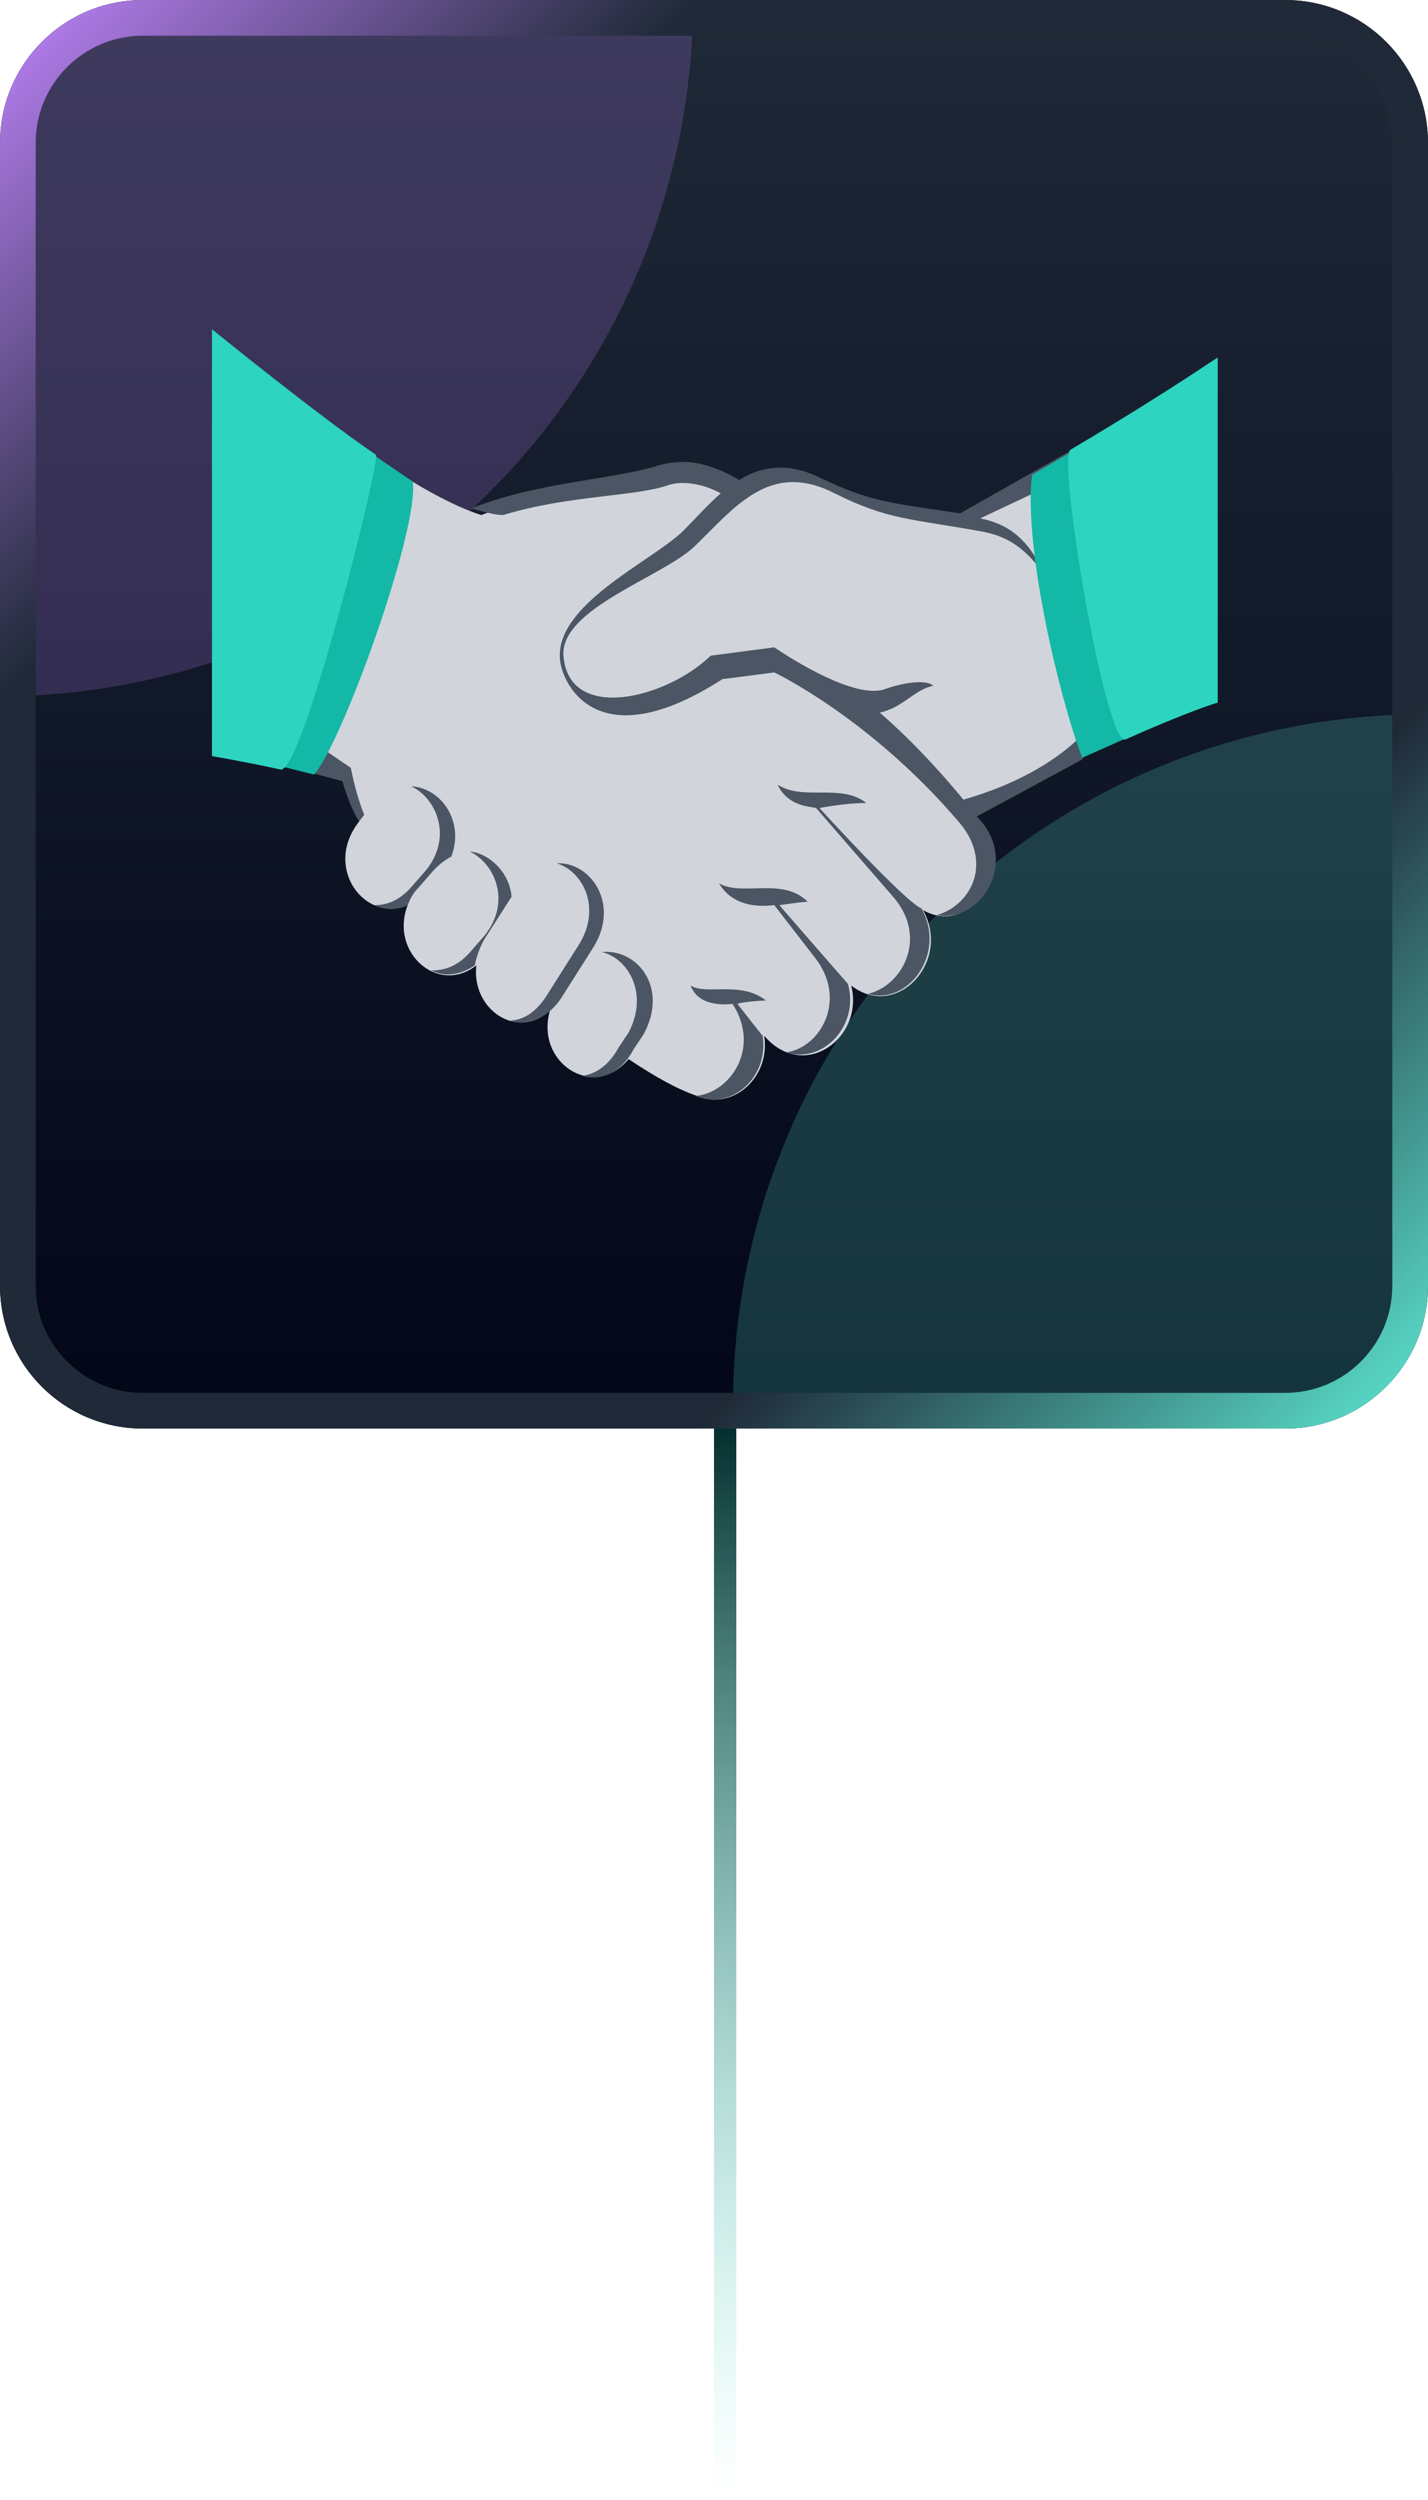
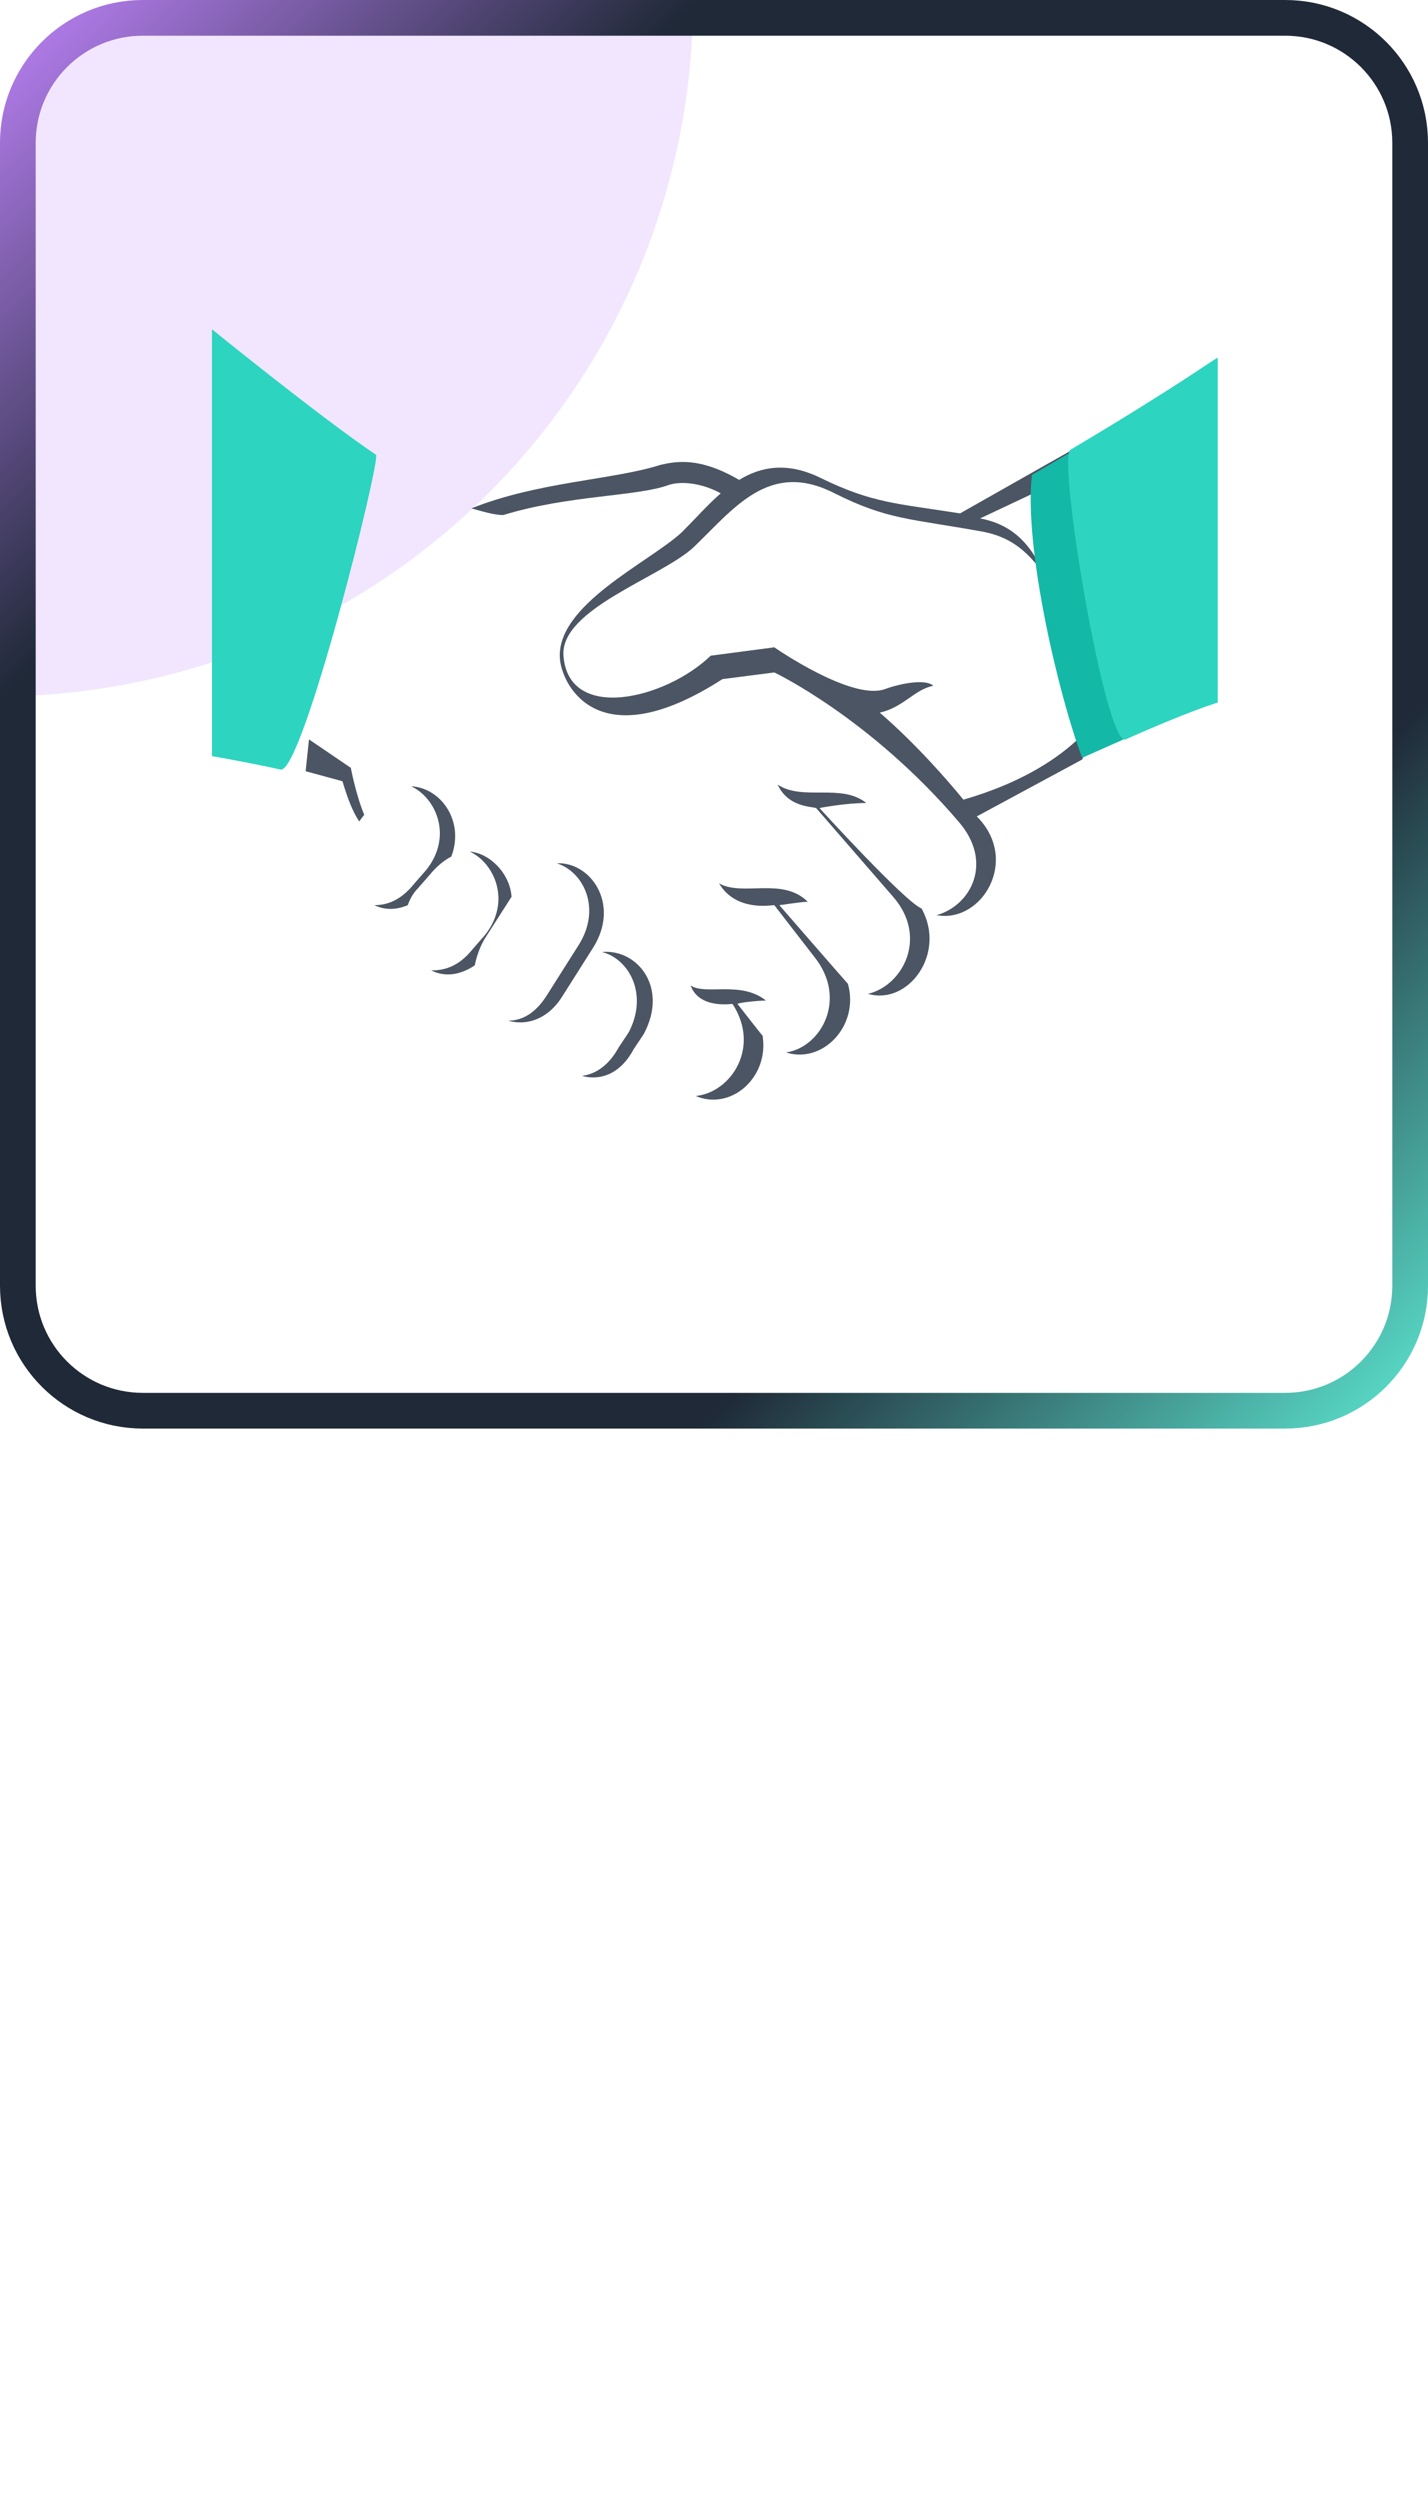
<svg xmlns="http://www.w3.org/2000/svg" width="64" height="112" viewBox="0 0 64 112" fill="none">
  <g clip-path="url(#clip0_2959_2621)">
-     <path d="M0 6.4C0 2.865 2.865 0 6.4 0H57.6C61.135 0 64 2.865 64 6.4V57.6C64 61.135 61.135 64 57.6 64H6.4C2.865 64 0 61.135 0 57.6V6.4Z" fill="url(#paint0_linear_2959_2621)" />
    <g opacity="0.2">
      <g filter="url(#filter0_f_2959_2621)">
        <circle cx="-0.136" cy="-0" r="31.2" fill="#C084FC" />
      </g>
      <g filter="url(#filter1_f_2959_2621)">
-         <circle cx="63.793" cy="62.941" r="30.941" fill="#5EEAD4" />
-       </g>
+         </g>
    </g>
-     <path d="M50.223 33.05L49.323 19.475L43.098 23.3C40.023 22.775 39.198 22.775 36.798 21.65C35.373 20.975 33.573 21.425 32.673 21.95C31.323 20.525 22.548 22.625 21.573 23.075C18.948 22.25 15.048 19.25 15.048 19.25L13.698 34.55L15.498 35C15.648 35.525 16.098 36.8 16.098 36.8C14.448 38.9 16.398 41.375 18.273 40.55C17.448 42.65 19.623 44.6 21.348 43.25C21.123 45.2 23.148 46.625 24.648 45.275C23.973 47.6 26.598 49.325 28.173 47.45C29.298 48.2 30.348 48.8 31.248 49.1C32.823 49.775 34.548 48.275 34.248 46.4C36.048 48.5 38.748 46.475 38.148 44.15C40.173 45.725 42.648 43.1 41.373 40.775C43.623 42.05 45.573 38.6 43.398 36.35L50.223 33.05Z" fill="#D1D5DB" />
    <path d="M18.427 35.225C19.552 35.75 20.302 37.475 19.102 38.975L18.577 39.575C17.977 40.325 17.377 40.55 16.777 40.55C17.227 40.775 17.752 40.775 18.277 40.55C18.352 40.325 18.502 40.025 18.727 39.8L19.252 39.2C19.552 38.825 19.927 38.525 20.227 38.375C20.827 36.8 19.777 35.3 18.427 35.225ZM26.977 42.65C28.177 42.95 29.077 44.525 28.177 46.25L27.727 46.925C27.277 47.75 26.677 48.125 26.077 48.2C26.902 48.425 27.802 48.125 28.402 47L28.852 46.325C29.977 44.225 28.552 42.5 26.977 42.65ZM21.727 42.05L22.927 40.175C22.852 39.125 21.952 38.225 21.052 38.15C22.177 38.675 22.927 40.4 21.727 41.9L21.202 42.5C20.602 43.25 20.002 43.475 19.327 43.475C19.927 43.775 20.602 43.7 21.277 43.25C21.352 42.875 21.502 42.425 21.727 42.05ZM24.952 38.675C26.152 39.05 26.977 40.7 25.927 42.35L24.502 44.6C23.977 45.425 23.377 45.725 22.777 45.725C23.527 45.95 24.502 45.725 25.177 44.675L26.602 42.425C27.802 40.475 26.452 38.6 24.952 38.675ZM34.927 40.55C35.002 40.55 35.902 40.4 36.202 40.4C35.077 39.275 33.277 40.175 32.227 39.575C32.977 40.85 34.552 40.55 34.702 40.55L36.502 42.875C38.002 44.75 36.802 46.925 35.227 47.15C36.877 47.675 38.527 45.95 38.002 44.075C37.927 44 34.927 40.55 34.927 40.55ZM36.727 36.2C36.727 36.2 37.852 35.975 38.827 35.975C37.702 35.075 35.977 35.9 34.852 35.15C35.302 36.125 36.277 36.125 36.577 36.2L40.027 40.175C41.602 41.975 40.477 44.15 38.902 44.525C40.702 45.05 42.427 42.725 41.302 40.7C40.552 40.4 36.727 36.2 36.727 36.2Z" fill="#4B5563" />
    <path d="M34.328 44.825C33.203 43.925 31.628 44.6 30.953 44.15C31.328 45.2 32.753 44.975 32.828 44.975C34.103 46.925 32.753 48.95 31.178 49.1C32.753 49.775 34.478 48.275 34.178 46.4C34.103 46.325 33.053 44.975 33.053 44.975C33.203 44.9 34.028 44.825 34.328 44.825ZM49.403 31.775C49.403 31.775 48.128 34.4 43.178 35.825C42.503 35 41.078 33.35 39.428 31.925C40.478 31.7 41.003 30.875 41.828 30.725C41.528 30.425 40.478 30.575 39.653 30.875C38.153 31.4 34.703 29 34.703 29L31.853 29.375C29.828 31.325 25.478 32.375 25.253 29.375C25.103 27.275 29.678 25.85 31.103 24.5C32.903 22.775 34.478 20.6 37.403 22.1C39.803 23.3 40.778 23.225 44.078 23.825C45.203 24.05 45.953 24.575 46.778 25.7C46.103 24.125 45.128 23.45 43.928 23.225L49.178 20.75L49.253 19.475L43.028 23C40.178 22.55 39.128 22.55 36.803 21.425C35.303 20.675 34.103 20.9 33.128 21.5C31.328 20.45 30.278 20.675 29.603 20.825C27.503 21.5 24.128 21.575 21.128 22.775C21.653 22.925 22.178 23.075 22.553 23.075C25.478 22.175 28.553 22.25 29.978 21.725C30.428 21.575 31.328 21.575 32.303 22.1C31.703 22.625 31.178 23.225 30.578 23.825C29.153 25.175 24.803 27.125 25.103 29.6C25.253 30.8 26.903 33.95 32.378 30.425L34.703 30.125C34.703 30.125 38.978 32.15 42.953 36.8C44.528 38.6 43.553 40.55 41.978 41C44.003 41.375 45.728 38.525 43.778 36.575L48.503 34.025L49.403 31.775Z" fill="#4B5563" />
    <path d="M48.05 20.225L50.525 33.05L48.5 33.95C47.45 31.175 45.875 24.5 46.25 21.275L48.05 20.225Z" fill="#14B8A6" />
    <path d="M16.323 36.5C15.948 35.6 15.723 34.4 15.723 34.4L13.848 33.125L13.698 34.55L15.348 35C15.573 35.75 15.798 36.35 16.098 36.8L16.323 36.5Z" fill="#4B5563" />
-     <path d="M12.574 34.325L16.624 20.3L18.499 21.575C18.799 23.675 15.349 33.275 14.074 34.7L12.574 34.325Z" fill="#14B8A6" />
    <path d="M47.975 20.15C47.375 20.525 49.55 33.5 50.45 33.125C53.3 31.85 54.575 31.475 54.575 31.475V16.025C54.5 16.025 52.775 17.3 47.975 20.15ZM9.5 14.75V33.875C9.5 33.875 10.85 34.1 12.575 34.475C13.55 34.7 17.075 20.6 16.85 20.375C14.3 18.65 9.5 14.75 9.5 14.75Z" fill="#2DD4BF" />
  </g>
  <path d="M6.4 0.8H57.6C60.693 0.8 63.2 3.307 63.2 6.4V57.6C63.2 60.693 60.693 63.2 57.6 63.2H6.4C3.307 63.2 0.8 60.693 0.8 57.6V6.4C0.8 3.307 3.307 0.8 6.4 0.8Z" stroke="url(#paint1_linear_2959_2621)" stroke-width="1.6" />
-   <line x1="32.5" y1="64" x2="32.5" y2="112" stroke="url(#paint2_linear_2959_2621)" />
  <defs>
    <filter id="filter0_f_2959_2621" x="-47.336" y="-47.2" width="94.4" height="94.4" filterUnits="userSpaceOnUse" color-interpolation-filters="sRGB">
      <feFlood flood-opacity="0" result="BackgroundImageFix" />
      <feBlend mode="normal" in="SourceGraphic" in2="BackgroundImageFix" result="shape" />
      <feGaussianBlur stdDeviation="8" result="effect1_foregroundBlur_2959_2621" />
    </filter>
    <filter id="filter1_f_2959_2621" x="16.852" y="16" width="93.882" height="93.882" filterUnits="userSpaceOnUse" color-interpolation-filters="sRGB">
      <feFlood flood-opacity="0" result="BackgroundImageFix" />
      <feBlend mode="normal" in="SourceGraphic" in2="BackgroundImageFix" result="shape" />
      <feGaussianBlur stdDeviation="8" result="effect1_foregroundBlur_2959_2621" />
    </filter>
    <linearGradient id="paint0_linear_2959_2621" x1="32" y1="0" x2="32" y2="64" gradientUnits="userSpaceOnUse">
      <stop stop-color="#020617" />
      <stop stop-color="#1F2937" />
      <stop offset="1" stop-color="#020617" />
    </linearGradient>
    <linearGradient id="paint1_linear_2959_2621" x1="64" y1="64" x2="0" y2="0" gradientUnits="userSpaceOnUse">
      <stop stop-color="#5EEAD4" />
      <stop offset="0.256" stop-color="#1F2937" />
      <stop offset="0.755" stop-color="#1F2937" />
      <stop offset="1" stop-color="#C084FC" />
    </linearGradient>
    <linearGradient id="paint2_linear_2959_2621" x1="31.5" y1="64" x2="31.5" y2="112" gradientUnits="userSpaceOnUse">
      <stop stop-color="#042F2E" />
      <stop offset="1" stop-color="#5EEAD4" stop-opacity="0" />
    </linearGradient>
    <clipPath id="clip0_2959_2621">
      <path d="M0 6.4C0 2.865 2.865 0 6.4 0H57.6C61.135 0 64 2.865 64 6.4V57.6C64 61.135 61.135 64 57.6 64H6.4C2.865 64 0 61.135 0 57.6V6.4Z" fill="white" />
    </clipPath>
  </defs>
</svg>